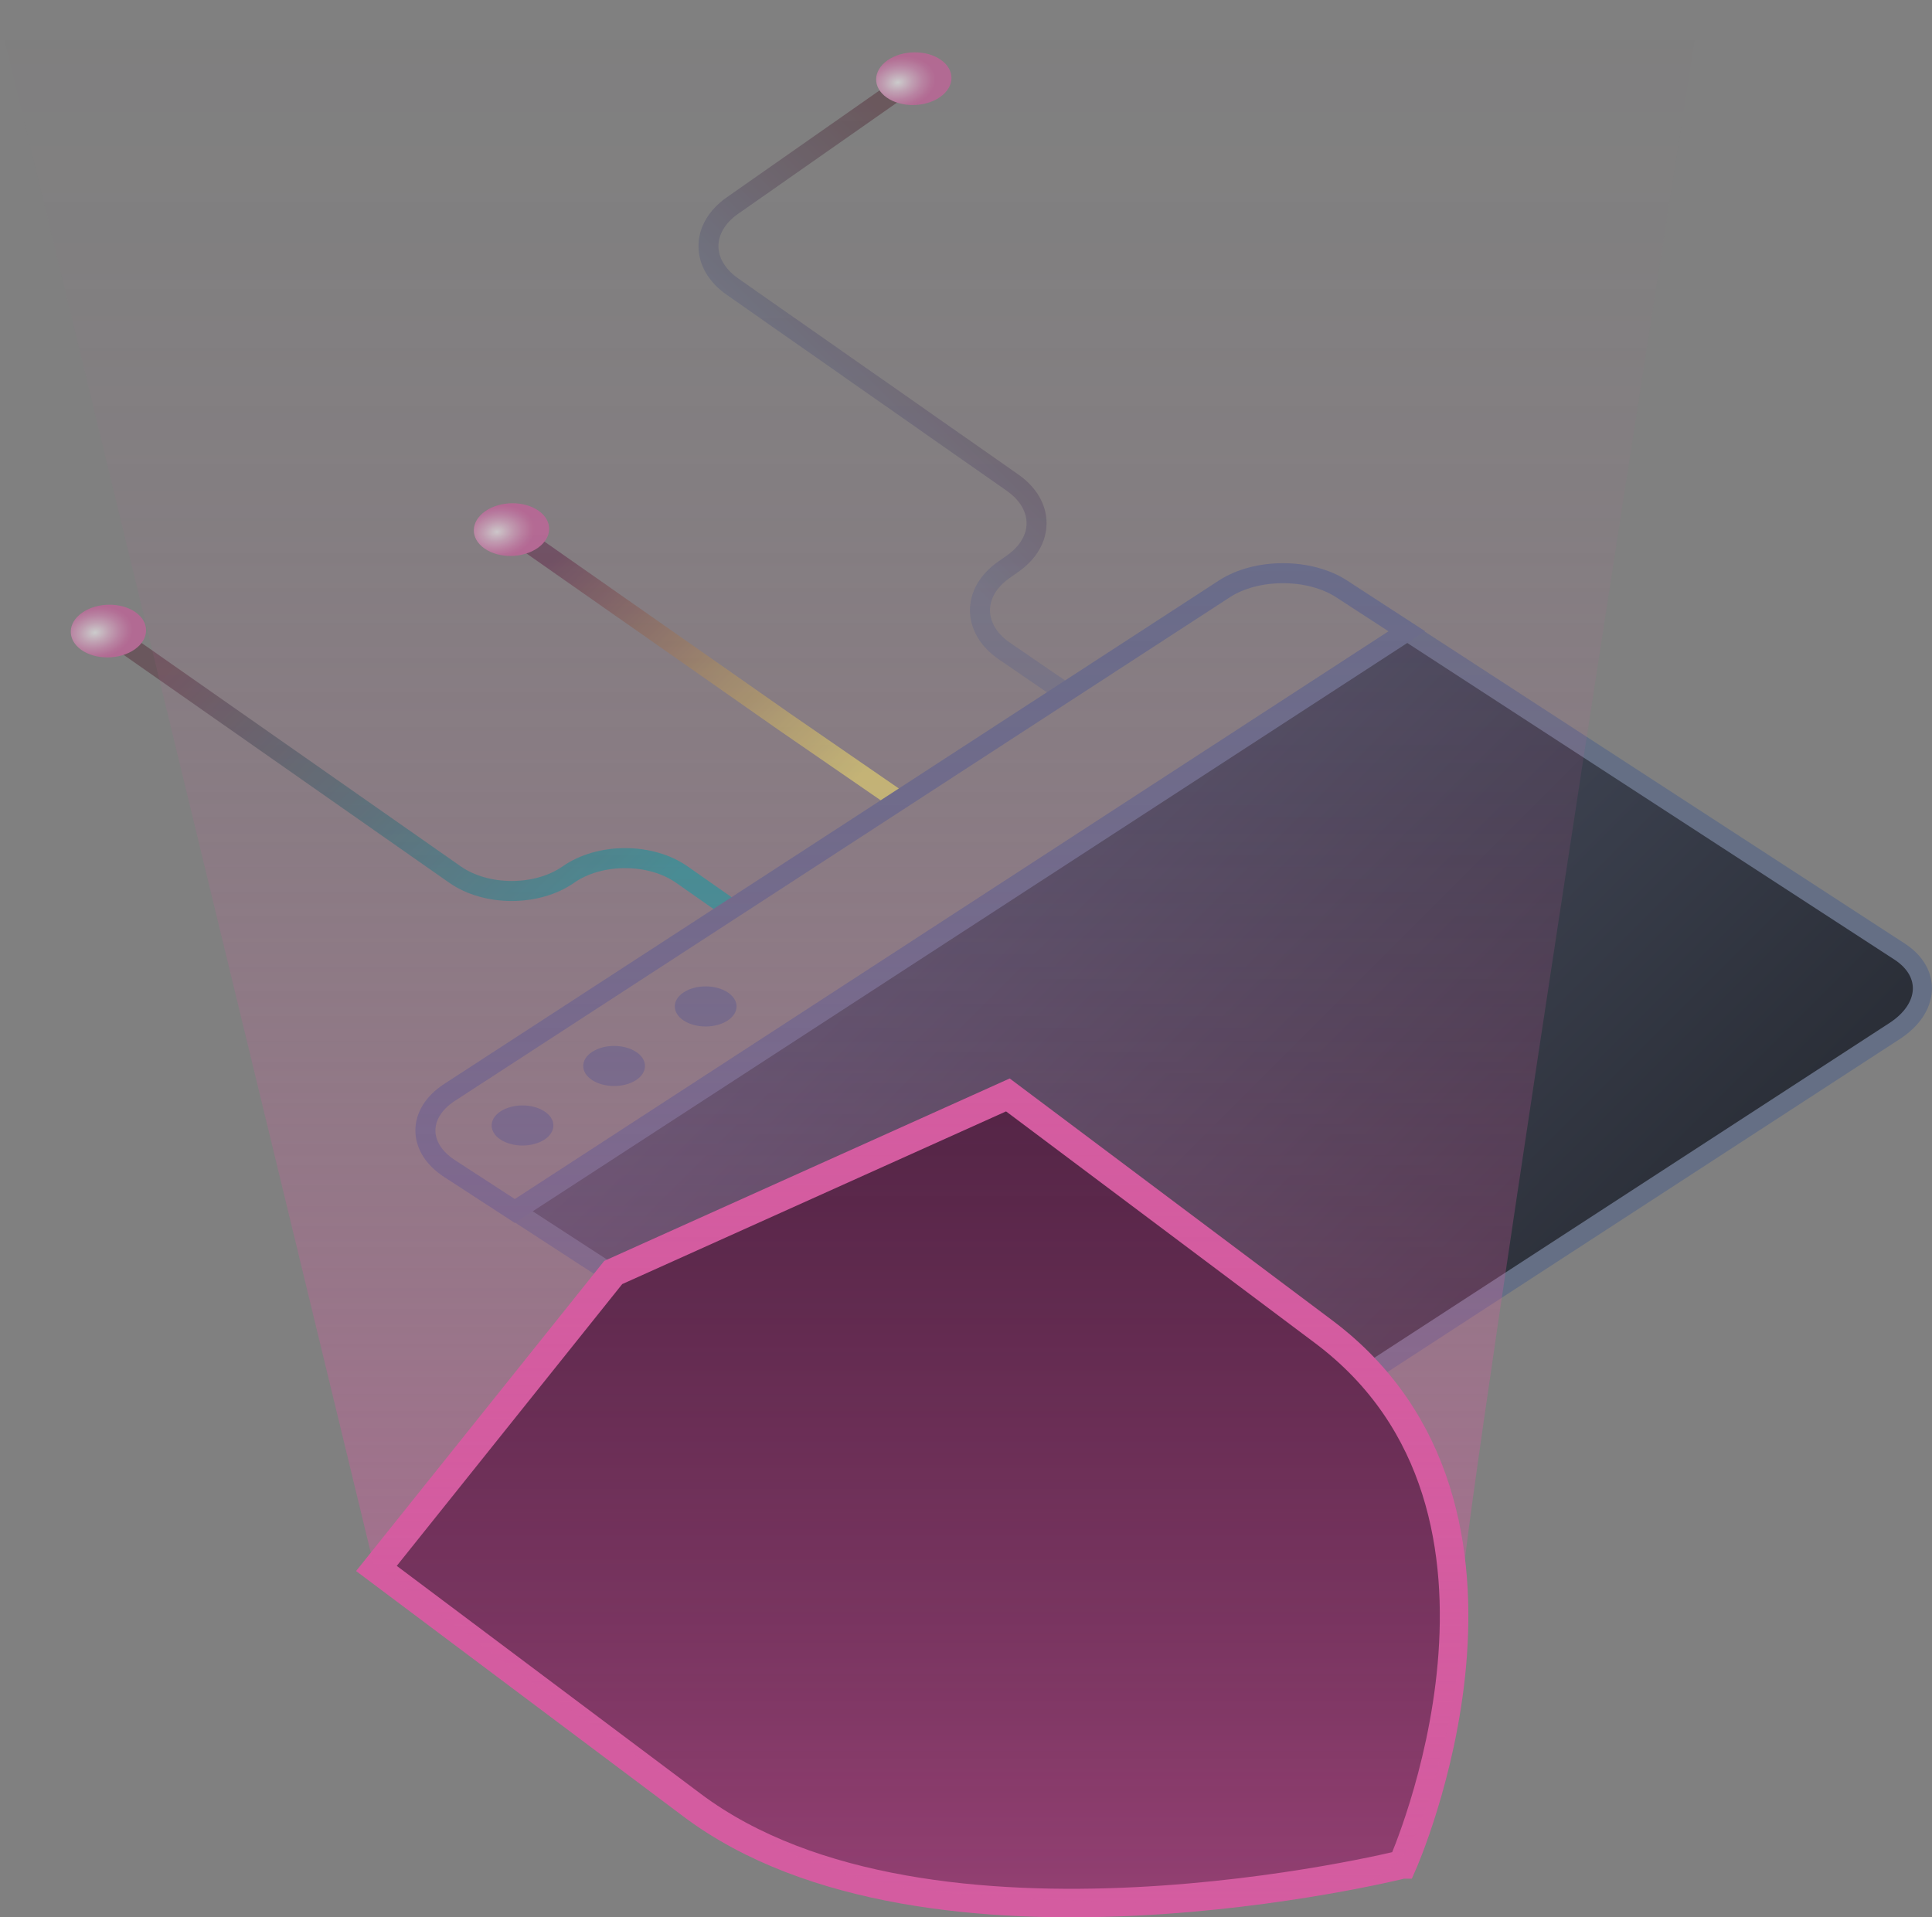
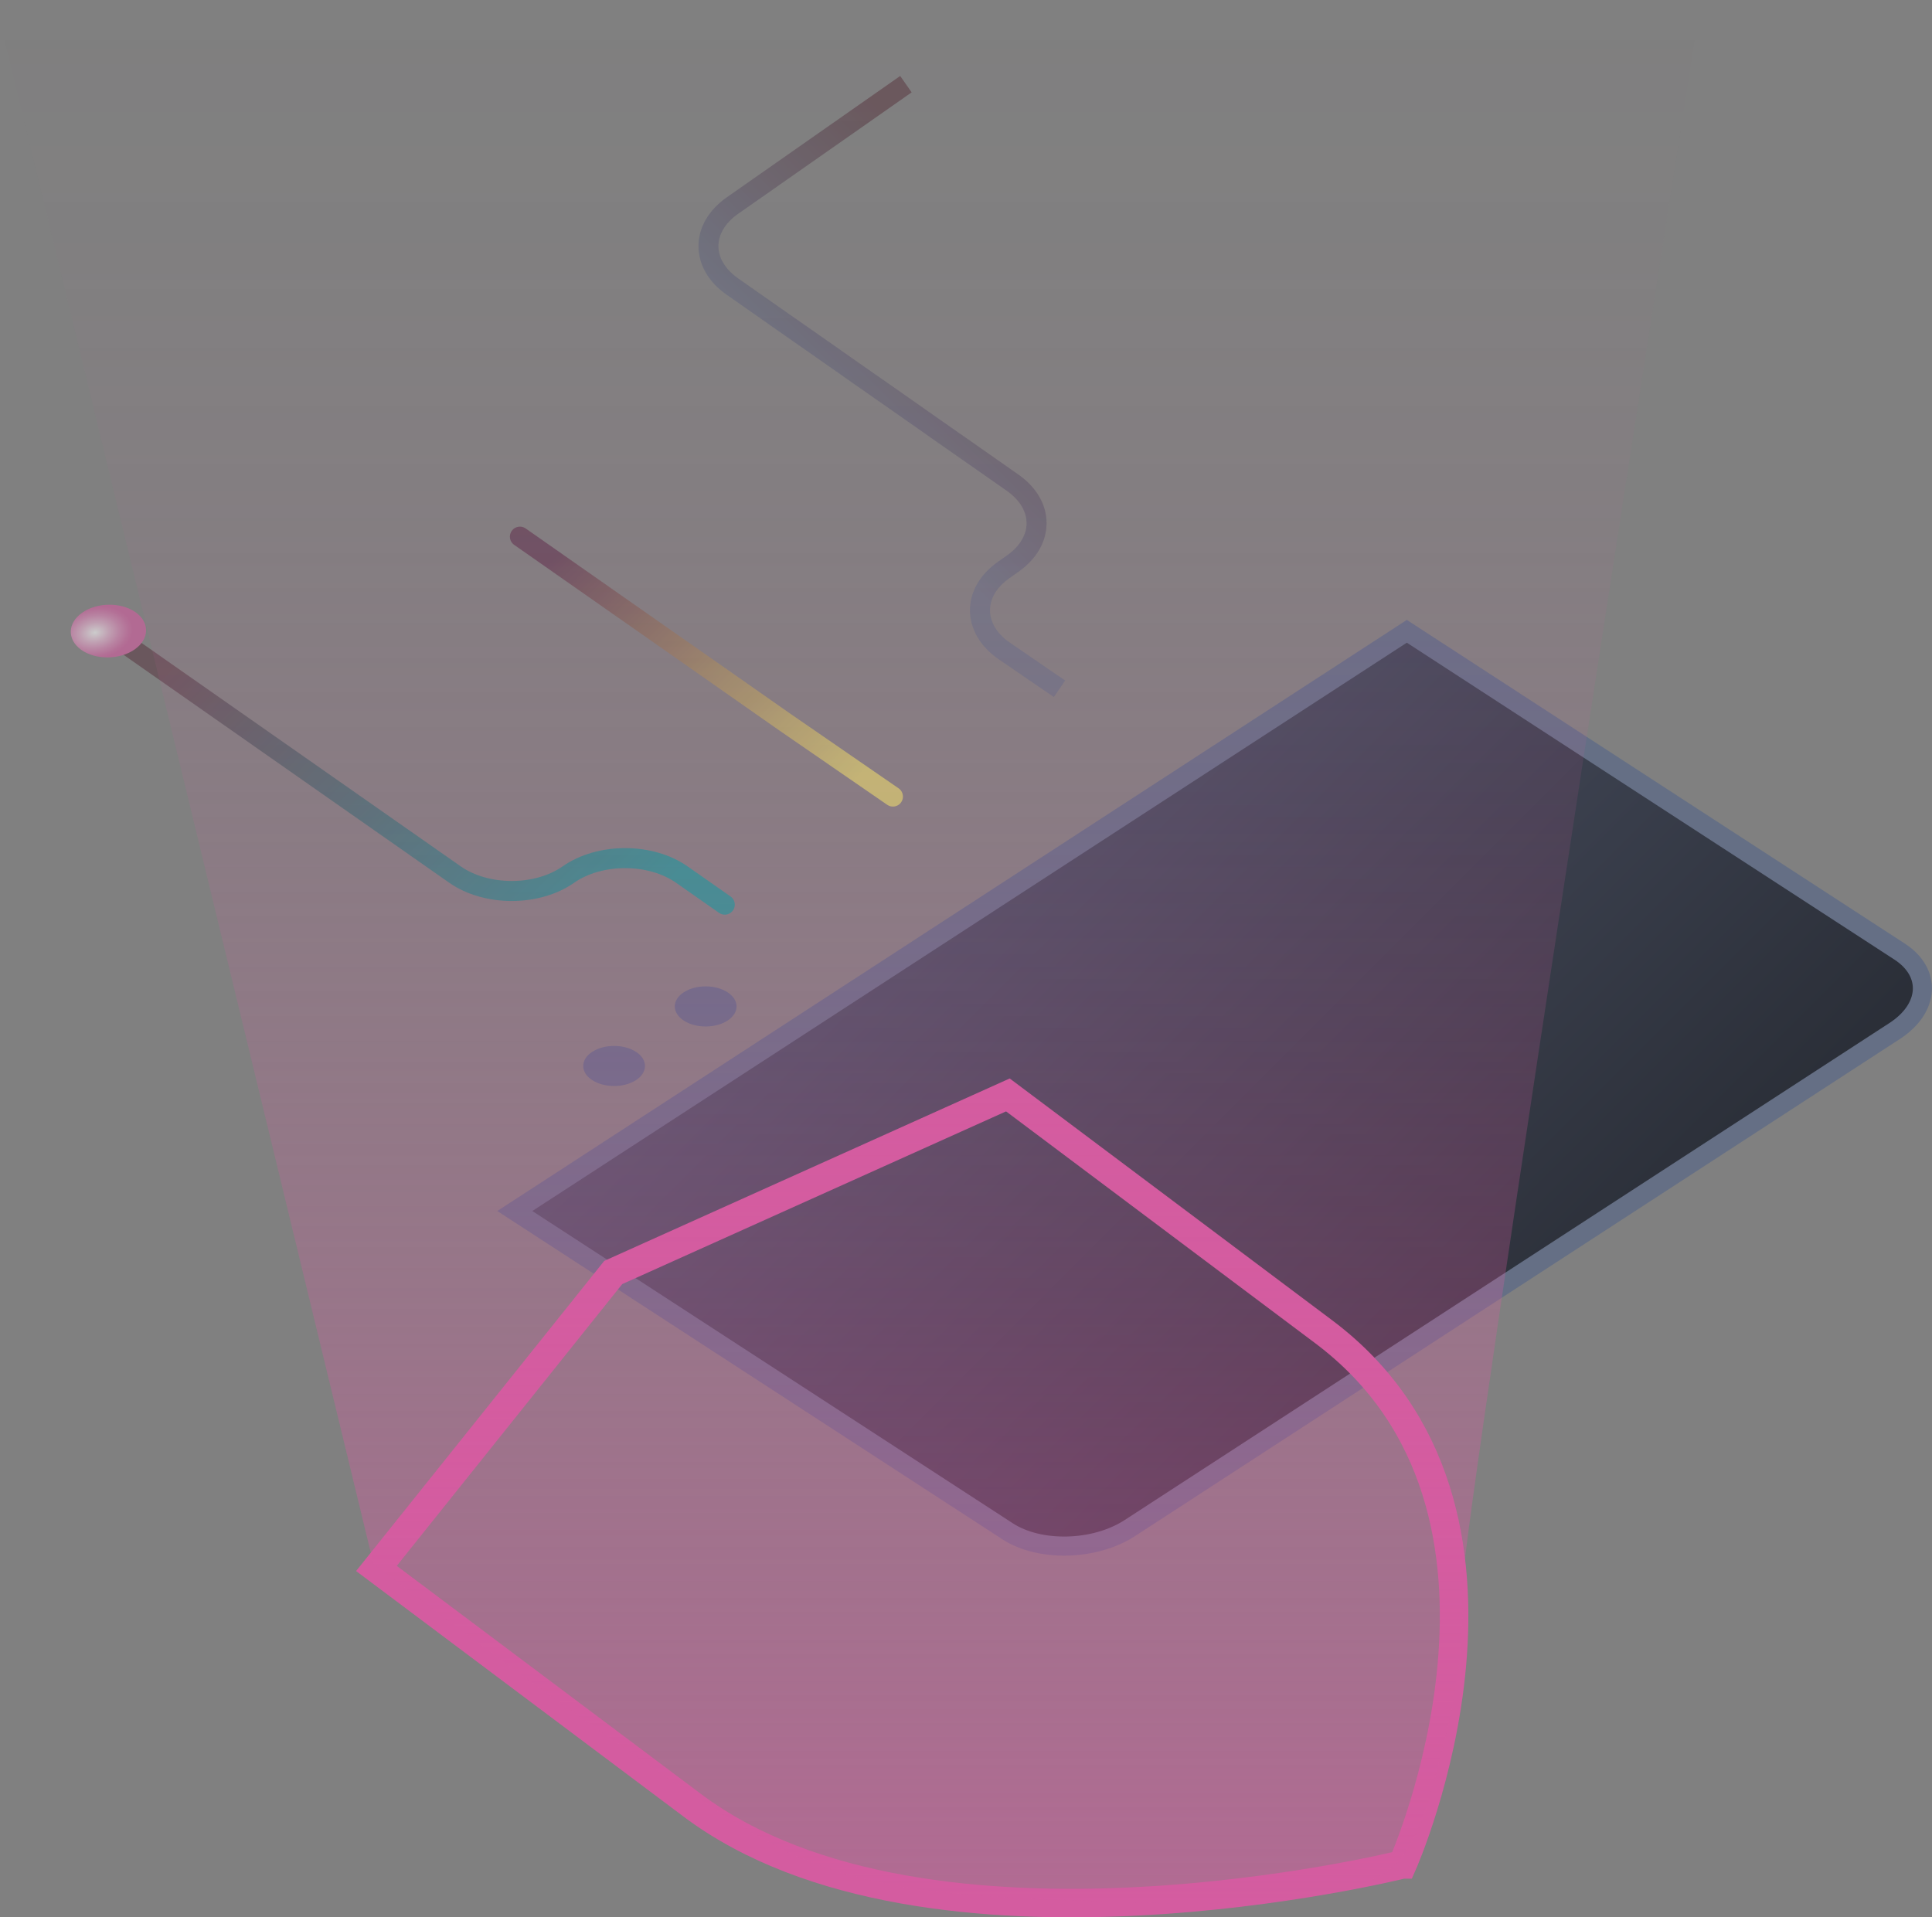
<svg xmlns="http://www.w3.org/2000/svg" xmlns:xlink="http://www.w3.org/1999/xlink" viewBox="0 0 543.13 539.09">
  <rect x="0" y="0" width="543.13" height="539.09" fill="#808080" stroke="none" />
  <linearGradient id="a" gradientTransform="matrix(.707 -.707 .707 .707 -2227.71 -2356.76)" gradientUnits="userSpaceOnUse" x1="-160.92" x2="-160.92" y1="3568.46" y2="3389.18">
    <stop offset=".1" stop-color="#00a09e" />
    <stop offset=".89" stop-color="#5b3c46" />
  </linearGradient>
  <linearGradient id="b" gradientTransform="matrix(.707 -.707 .707 .707 -2227.71 -2356.76)" gradientUnits="userSpaceOnUse" x1="-83.36" x2="-83.36" y1="3580.4" y2="3448.95">
    <stop offset=".1" stop-color="#ece668" />
    <stop offset=".89" stop-color="#5d324c" />
  </linearGradient>
  <linearGradient id="c" gradientTransform="matrix(.707 -.707 .707 .707 -2227.71 -2356.76)" gradientUnits="userSpaceOnUse" x1="-24.19" x2="72.57" y1="3507.42" y2="3507.42">
    <stop offset=".1" stop-color="#656f85" />
    <stop offset=".89" stop-color="#5b3d45" />
  </linearGradient>
  <radialGradient id="d" cx="450.24" cy="3041.75" fx="450.24" fy="3041.75" gradientTransform="matrix(.795 -.556 .706 .495 -2253 -1232.14)" gradientUnits="userSpaceOnUse" r="9.99">
    <stop offset="0" stop-color="#fff" />
    <stop offset=".03" stop-color="#fdf8fb" />
    <stop offset=".37" stop-color="#ebb6d4" />
    <stop offset=".66" stop-color="#de85b8" />
    <stop offset=".88" stop-color="#d667a6" />
    <stop offset="1" stop-color="#d45ca0" />
  </radialGradient>
  <radialGradient id="e" cx="265.77" cy="3089.84" fx="265.77" fy="3089.84" r="9.99" xlink:href="#d" />
  <radialGradient id="f" cx="169.17" cy="3038.54" fx="169.17" fy="3038.54" r="9.99" xlink:href="#d" />
  <linearGradient id="g" gradientTransform="matrix(.707 -.707 .707 .707 81.86 671.91)" gradientUnits="userSpaceOnUse" x1="442.42" x2="442.42" y1="-189.89" y2="49.12">
    <stop offset=".02" stop-color="#4d5366" />
    <stop offset="1" stop-color="#2a2e37" />
  </linearGradient>
  <linearGradient id="h" gradientUnits="userSpaceOnUse" x1="239.08" x2="239.08" y1="535.19" y2="0">
    <stop offset="0" stop-color="#d45ca0" />
    <stop offset=".02" stop-color="#d45ca0" stop-opacity=".96" />
    <stop offset=".16" stop-color="#d45ca0" stop-opacity=".71" />
    <stop offset=".31" stop-color="#d45ca0" stop-opacity=".49" />
    <stop offset=".45" stop-color="#d45ca0" stop-opacity=".32" />
    <stop offset=".59" stop-color="#d45ca0" stop-opacity=".18" />
    <stop offset=".73" stop-color="#d45ca0" stop-opacity=".08" />
    <stop offset=".87" stop-color="#d45ca0" stop-opacity=".02" />
    <stop offset="1" stop-color="#d45ca0" stop-opacity="0" />
  </linearGradient>
  <g opacity=".6">
    <g stroke-width="5.63">
      <path d="m203.75 254.36-12.08-8.46c-8.8-6.16-23.07-6.16-31.88 0-8.8 6.16-23.07 6.16-31.88 0l-94.88-66.42" fill="none" stroke="url(#a)" stroke-linecap="round" stroke-linejoin="round" />
      <path d="m251.02 223.97c-10.06-6.93-20.12-13.86-30.18-20.8-24.89-17.43-49.79-34.85-74.68-52.28" fill="#fff" stroke="url(#b)" stroke-linecap="round" stroke-linejoin="round" />
      <path d="m297.86 193.66c-5.21-3.56-10.42-7.13-15.63-10.69-8.98-6.29-8.98-16.48 0-22.77l2.44-1.71c8.98-6.29 8.98-16.48 0-22.77l-78.77-55.14c-8.98-6.29-8.98-16.48 0-22.77 16.26-11.38 32.52-22.76 48.78-34.15" fill="none" stroke="url(#c)" stroke-miterlimit="10" />
    </g>
-     <path d="m264.48 16.81c4.08 2.85 3.98 7.55-.21 10.48s-10.9 3-14.97.15c-4.08-2.85-3.98-7.55.21-10.48s10.9-3 14.97-.15z" fill="url(#d)" />
-     <path d="m151.38 143.59c4.08 2.85 3.98 7.55-.21 10.48s-10.9 3-14.97.15c-4.08-2.85-3.98-7.55.21-10.48s10.9-3 14.97-.15z" fill="url(#e)" />
    <path d="m38.07 172.12c4.08 2.85 3.98 7.55-.21 10.48s-10.9 3-14.97.15-3.98-7.55.21-10.48 10.9-3 14.97-.15z" fill="url(#f)" />
  </g>
  <path d="m270.11 259-125.39 81.5 138.53 90.05c9.07 5.89 24.53 5.49 34.37-.9l105.06-68.29 109.95-71.47c9.83-6.39 10.46-16.44 1.39-22.34l-138.53-90.05-125.39 81.5z" fill="url(#g)" stroke="#656f85" stroke-miterlimit="10" stroke-width="5.37" />
-   <path d="m270.11 259 125.39-81.5-18.34-11.92c-9.07-5.89-23.91-5.89-32.97 0l-108.9 70.78-108.9 70.78c-9.07 5.89-9.07 15.54 0 21.43l18.34 11.92 125.39-81.5" fill="none" stroke="#636d88" stroke-miterlimit="10" stroke-width="5.63" />
  <g fill="#636e86">
-     <path d="m140.75 312.46c3.39-2.2 8.89-2.2 12.28 0s3.39 5.78 0 7.98-8.89 2.2-12.28 0-3.39-5.78 0-7.98z" />
    <path d="m166.5 295.73c3.39-2.2 8.89-2.2 12.28 0s3.39 5.78 0 7.98-8.89 2.2-12.28 0-3.39-5.78 0-7.98z" />
    <path d="m192.24 278.99c3.39-2.2 8.89-2.2 12.28 0s3.39 5.78 0 7.98-8.89 2.2-12.28 0-3.39-5.78 0-7.98z" />
  </g>
-   <path d="m394.29 524.21s44.38-99.85-22.19-149.78l-88.76-66.57-110.95 49.93-66.57 83.21 88.76 66.57c66.57 49.93 199.7 16.64 199.7 16.64z" fill="#32162e" />
  <path d="m394.29 524.21s44.38-99.85-22.19-149.78l-88.76-66.57-110.95 49.93-66.57 83.21 88.76 66.57c66.57 49.93 199.7 16.64 199.7 16.64z" fill="none" stroke="#d45ca0" stroke-miterlimit="10" stroke-width="8.02" />
  <path d="m0 6.01c34.99 144.55 69.99 289.1 104.98 433.65 15.21 11.79 37.32 28.52 64.78 47.84 40.43 28.45 50.3 32.86 56.34 35.3 23.92 9.68 45.74 10.46 89.39 12.02 62.44 2.23 73.08-6.31 77.95-11.96 6.01-6.95 8.32-16.17 12.94-34.62 5.29-21.12 5-37.39 4.8-42.8-.51-13.81 66.99-445.45 66.99-445.45-.01.01-318.78 4.02-478.17 6.02z" fill="url(#h)" opacity=".6" />
</svg>